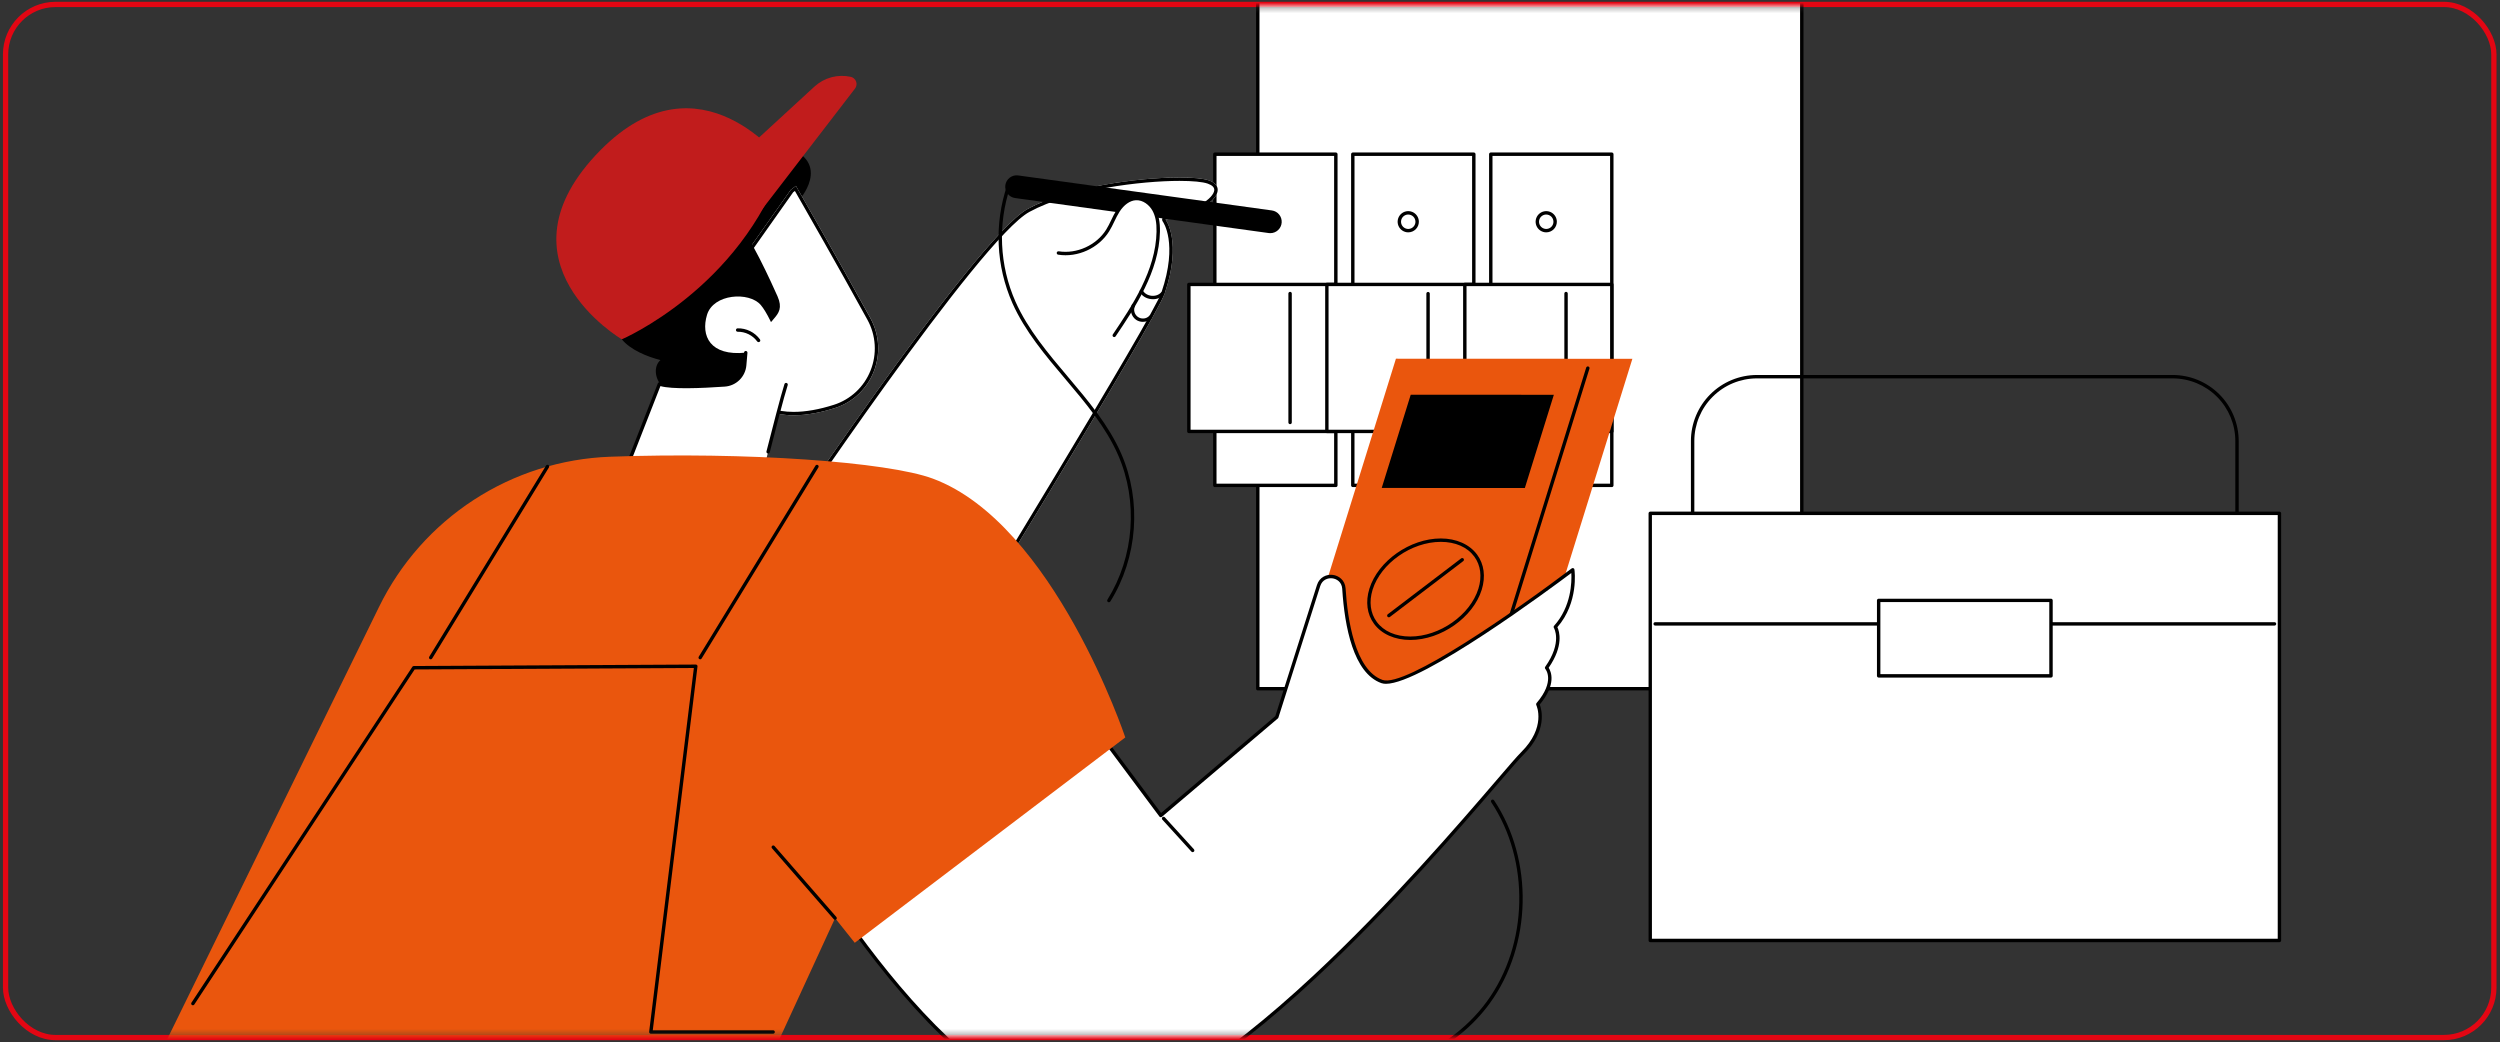
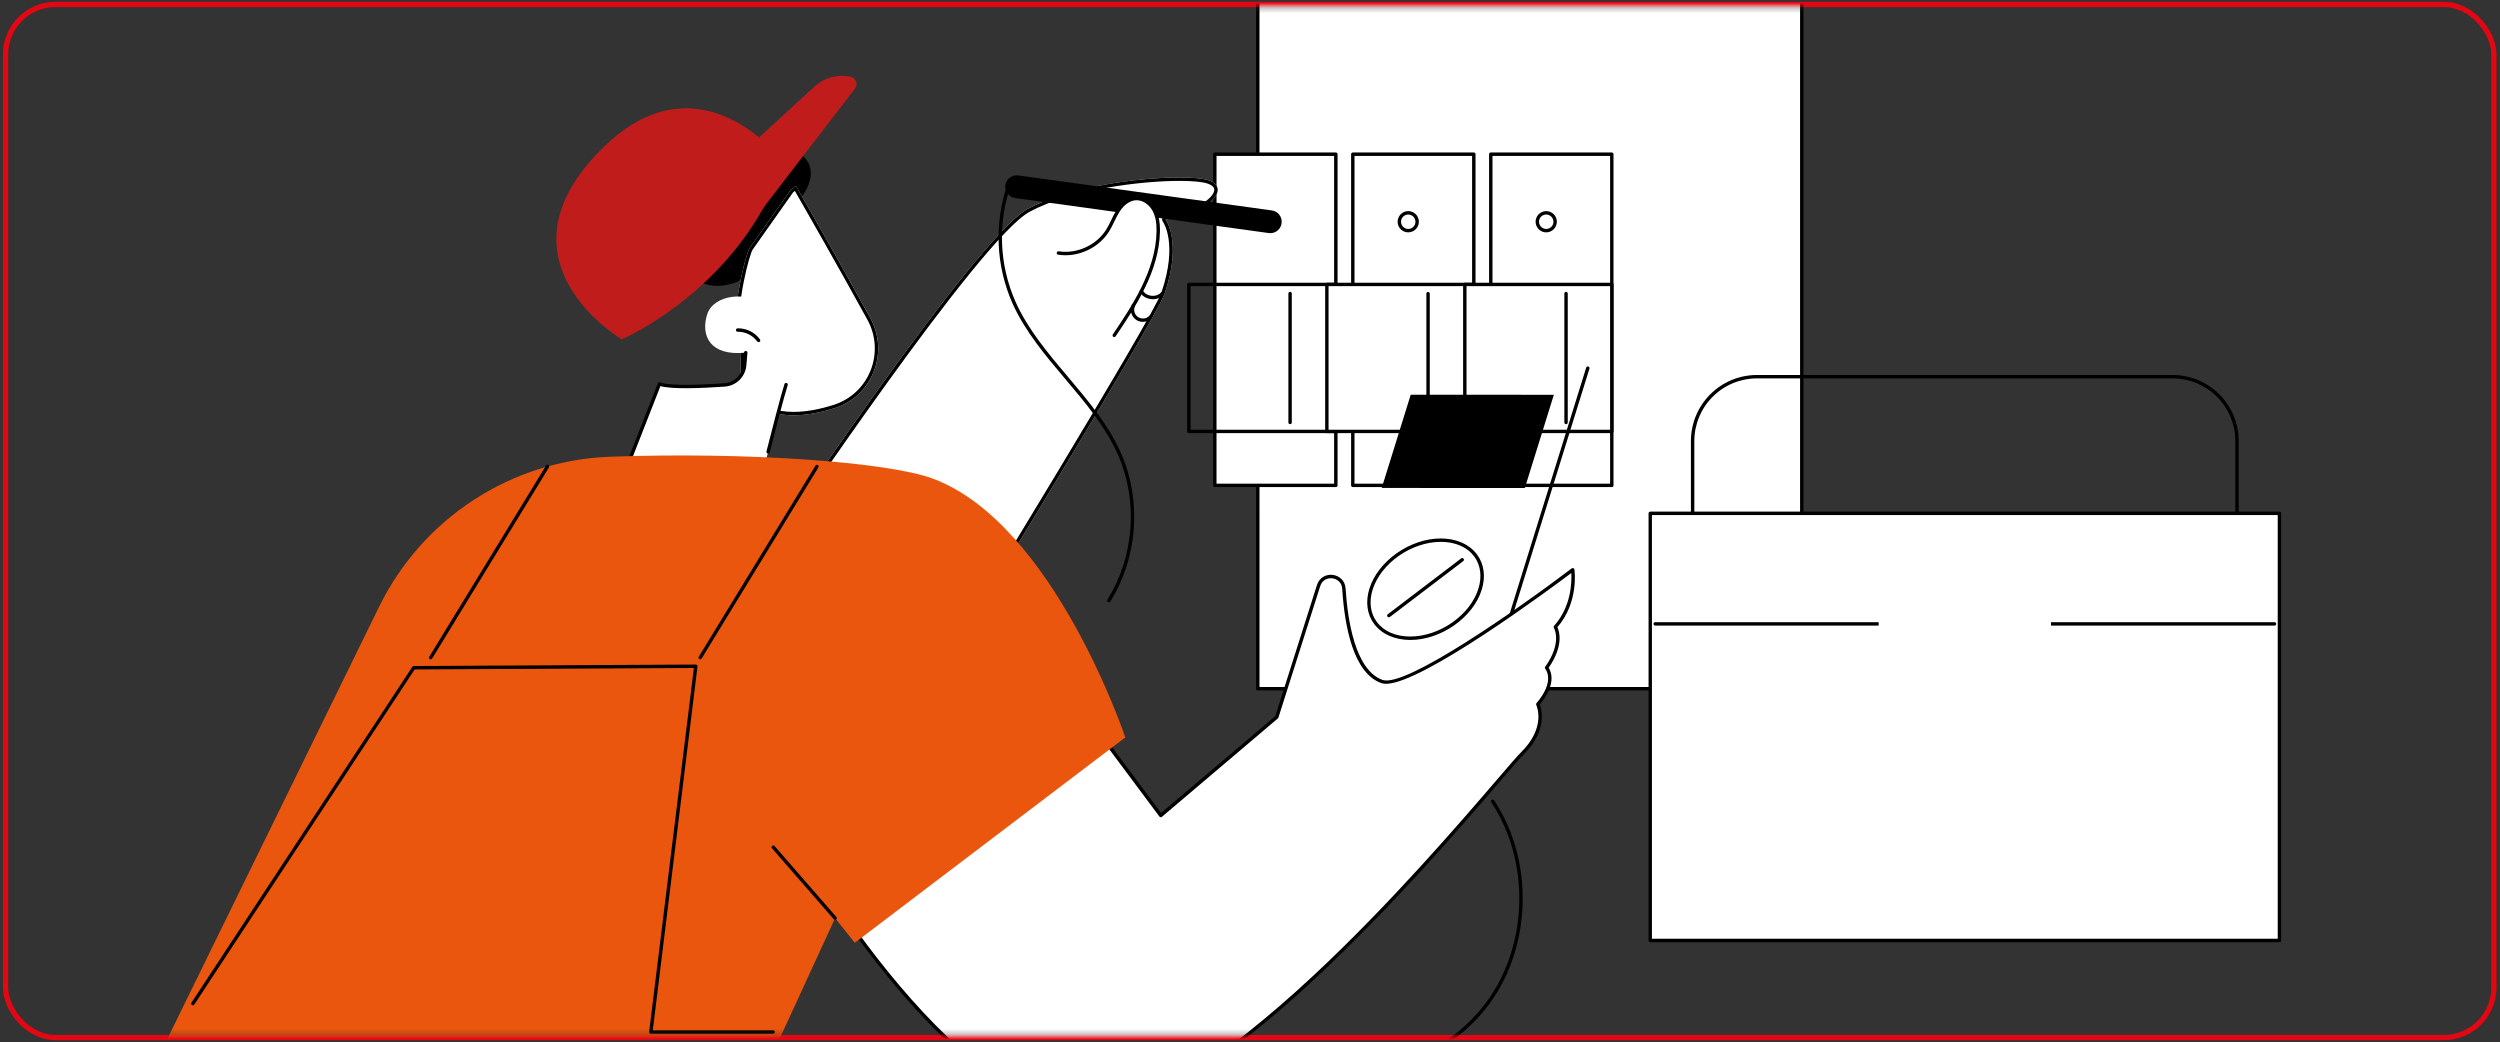
<svg xmlns="http://www.w3.org/2000/svg" width="475" height="198" viewBox="0 0 475 198" fill="none">
  <rect x="0" y="0" width="475" height="198" fill="#333333" stroke="none" />
  <rect x="1.057" y="0.842" width="472.782" height="196.293" rx="9.5" stroke="#E30613" />
  <mask id="mask0_141_116" style="mask-type:alpha" maskUnits="userSpaceOnUse" x="0" y="1" width="475" height="196">
    <rect x="1.057" y="1.824" width="472.782" height="194.357" rx="9.5" fill="#D9D9D9" stroke="black" />
  </mask>
  <g mask="url(#mask0_141_116)">
    <path d="M342.338 -1.382H238.98V130.857H342.338V-1.382Z" fill="white" />
    <path d="M342.338 131.181H238.98C238.937 131.181 238.895 131.173 238.855 131.156C238.816 131.14 238.78 131.116 238.75 131.086C238.72 131.056 238.696 131.02 238.68 130.981C238.664 130.942 238.656 130.899 238.656 130.857V-1.382C238.656 -1.468 238.69 -1.55 238.751 -1.611C238.811 -1.671 238.894 -1.706 238.98 -1.706H342.338C342.424 -1.706 342.507 -1.671 342.568 -1.611C342.629 -1.55 342.663 -1.468 342.663 -1.382V130.857C342.663 130.899 342.655 130.942 342.639 130.981C342.622 131.021 342.598 131.056 342.568 131.086C342.538 131.116 342.502 131.14 342.462 131.156C342.423 131.173 342.381 131.181 342.338 131.181ZM239.304 130.533H342.014V-1.056H239.301L239.304 130.533Z" fill="black" />
    <path d="M425.035 103.38H321.597C321.554 103.38 321.512 103.372 321.472 103.355C321.433 103.339 321.397 103.315 321.367 103.285C321.337 103.255 321.313 103.219 321.297 103.18C321.281 103.141 321.273 103.098 321.273 103.056V83.786C321.276 80.462 322.599 77.274 324.949 74.923C327.3 72.572 330.488 71.25 333.813 71.246H412.812C416.137 71.25 419.325 72.572 421.676 74.923C424.027 77.274 425.349 80.462 425.353 83.786V103.05C425.353 103.093 425.346 103.135 425.331 103.175C425.315 103.214 425.292 103.25 425.262 103.281C425.233 103.312 425.197 103.336 425.158 103.353C425.119 103.37 425.077 103.379 425.035 103.38ZM321.926 102.732H424.711V83.786C424.707 80.633 423.453 77.61 421.224 75.381C418.994 73.151 415.971 71.897 412.818 71.894H333.816C330.663 71.897 327.64 73.151 325.41 75.381C323.181 77.61 321.927 80.633 321.923 83.786L321.926 102.732Z" fill="black" />
    <path d="M433.093 178.688H313.543V116.591V97.534H433.093V178.688Z" fill="white" />
    <path d="M433.093 179.012H313.551C313.508 179.012 313.466 179.004 313.427 178.988C313.387 178.972 313.351 178.948 313.321 178.918C313.291 178.888 313.267 178.852 313.251 178.813C313.235 178.773 313.227 178.731 313.227 178.688V97.534C313.227 97.491 313.235 97.449 313.251 97.409C313.267 97.37 313.291 97.334 313.321 97.304C313.351 97.274 313.387 97.25 313.427 97.234C313.466 97.218 313.508 97.21 313.551 97.21H433.093C433.136 97.21 433.178 97.218 433.217 97.234C433.257 97.25 433.292 97.274 433.322 97.304C433.353 97.334 433.376 97.37 433.393 97.409C433.409 97.449 433.417 97.491 433.417 97.534V178.688C433.417 178.731 433.409 178.773 433.393 178.813C433.376 178.852 433.353 178.888 433.322 178.918C433.292 178.948 433.257 178.972 433.217 178.988C433.178 179.004 433.136 179.012 433.093 179.012ZM313.867 178.365H432.769V97.858H313.867V178.365Z" fill="black" />
    <path d="M432.158 118.86H314.485C314.4 118.86 314.317 118.826 314.256 118.765C314.196 118.704 314.162 118.622 314.162 118.536C314.162 118.45 314.196 118.368 314.256 118.307C314.317 118.246 314.4 118.212 314.485 118.212H432.158C432.244 118.212 432.326 118.246 432.387 118.307C432.448 118.368 432.482 118.45 432.482 118.536C432.482 118.622 432.448 118.704 432.387 118.765C432.326 118.826 432.244 118.86 432.158 118.86Z" fill="black" />
    <path d="M389.69 114.079H356.945V128.413H389.69V114.079Z" fill="white" />
-     <path d="M389.69 128.738H356.947C356.861 128.738 356.778 128.704 356.717 128.643C356.656 128.583 356.622 128.5 356.621 128.414V114.08C356.622 113.993 356.656 113.911 356.717 113.85C356.778 113.79 356.861 113.756 356.947 113.756H389.69C389.776 113.756 389.858 113.79 389.919 113.85C389.98 113.911 390.015 113.993 390.015 114.08V128.414C390.015 128.5 389.98 128.583 389.919 128.643C389.858 128.704 389.776 128.738 389.69 128.738ZM357.271 128.089H389.364V114.397H357.271V128.089Z" fill="black" />
    <path d="M253.811 29.299H230.818V92.223H253.811V29.299Z" fill="white" />
    <path d="M253.811 92.547H230.818C230.775 92.547 230.733 92.539 230.694 92.523C230.654 92.507 230.619 92.483 230.589 92.453C230.558 92.423 230.535 92.387 230.518 92.348C230.502 92.308 230.494 92.266 230.494 92.223V29.299C230.494 29.256 230.502 29.214 230.518 29.174C230.535 29.135 230.558 29.099 230.588 29.069C230.619 29.039 230.654 29.015 230.694 28.998C230.733 28.982 230.775 28.973 230.818 28.973H253.811C253.897 28.974 253.979 29.008 254.04 29.069C254.101 29.13 254.135 29.213 254.135 29.299V92.223C254.135 92.266 254.126 92.308 254.11 92.347C254.094 92.387 254.07 92.422 254.04 92.452C254.01 92.483 253.974 92.506 253.935 92.523C253.895 92.539 253.853 92.547 253.811 92.547ZM231.139 91.9H253.482V29.623H231.142L231.139 91.9Z" fill="black" />
-     <path d="M253.811 54.045H225.885V81.971H253.811V54.045Z" fill="white" />
    <path d="M253.811 82.295H225.884C225.842 82.295 225.8 82.287 225.76 82.27C225.721 82.254 225.685 82.231 225.655 82.2C225.625 82.17 225.601 82.135 225.585 82.095C225.569 82.056 225.56 82.013 225.561 81.971V54.046C225.56 54.004 225.569 53.961 225.585 53.922C225.601 53.883 225.625 53.847 225.655 53.816C225.685 53.786 225.721 53.762 225.76 53.746C225.8 53.729 225.842 53.721 225.884 53.721H253.811C253.897 53.721 253.979 53.756 254.04 53.817C254.1 53.878 254.134 53.96 254.134 54.046V81.971C254.134 82.057 254.1 82.139 254.04 82.2C253.979 82.261 253.896 82.295 253.811 82.295ZM226.208 81.647H253.485V54.37H226.208V81.647Z" fill="black" />
    <path d="M245.117 80.592C245.075 80.592 245.033 80.584 244.993 80.567C244.954 80.551 244.918 80.527 244.888 80.497C244.858 80.467 244.834 80.431 244.818 80.392C244.801 80.353 244.793 80.31 244.793 80.268V55.772C244.793 55.686 244.828 55.603 244.888 55.543C244.949 55.482 245.031 55.448 245.117 55.448C245.203 55.448 245.286 55.482 245.346 55.543C245.407 55.603 245.441 55.686 245.441 55.772V80.266C245.442 80.309 245.434 80.351 245.417 80.391C245.401 80.43 245.377 80.466 245.347 80.497C245.317 80.527 245.281 80.551 245.242 80.567C245.202 80.584 245.16 80.592 245.117 80.592Z" fill="black" />
    <path d="M241.353 44.147C240.954 44.147 240.564 44.029 240.232 43.807C239.9 43.586 239.642 43.271 239.489 42.902C239.337 42.533 239.297 42.128 239.375 41.736C239.453 41.345 239.645 40.986 239.927 40.704C240.209 40.422 240.569 40.23 240.96 40.152C241.352 40.075 241.757 40.115 242.126 40.267C242.494 40.42 242.809 40.679 243.031 41.011C243.252 41.343 243.37 41.733 243.37 42.132C243.369 42.666 243.156 43.179 242.778 43.557C242.4 43.935 241.887 44.147 241.353 44.147ZM241.353 40.761C241.082 40.761 240.817 40.841 240.592 40.991C240.366 41.142 240.191 41.355 240.087 41.605C239.983 41.856 239.956 42.131 240.008 42.397C240.061 42.662 240.191 42.907 240.383 43.098C240.574 43.29 240.818 43.42 241.084 43.473C241.349 43.526 241.625 43.499 241.875 43.396C242.125 43.292 242.339 43.117 242.49 42.891C242.64 42.666 242.721 42.401 242.721 42.13C242.72 41.768 242.575 41.421 242.319 41.164C242.063 40.908 241.715 40.764 241.353 40.763V40.761Z" fill="black" />
    <path d="M280.026 29.299H257.033V92.223H280.026V29.299Z" fill="white" />
    <path d="M280.026 92.547H257.033C256.947 92.547 256.865 92.513 256.804 92.452C256.743 92.392 256.709 92.309 256.709 92.223V29.299C256.709 29.213 256.743 29.13 256.804 29.069C256.865 29.008 256.947 28.974 257.033 28.973H280.026C280.069 28.973 280.111 28.982 280.15 28.998C280.19 29.015 280.225 29.039 280.255 29.069C280.286 29.099 280.309 29.135 280.326 29.174C280.342 29.214 280.35 29.256 280.35 29.299V92.223C280.35 92.266 280.342 92.308 280.325 92.348C280.309 92.387 280.285 92.423 280.255 92.453C280.225 92.483 280.189 92.507 280.15 92.523C280.111 92.539 280.068 92.547 280.026 92.547ZM257.354 91.9H279.698V29.623H257.358L257.354 91.9Z" fill="black" />
    <path d="M280.026 54.045H252.1V81.971H280.026V54.045Z" fill="white" />
    <path d="M280.026 82.295H252.109C252.066 82.295 252.024 82.287 251.984 82.271C251.945 82.254 251.909 82.231 251.879 82.201C251.849 82.17 251.825 82.135 251.808 82.095C251.792 82.056 251.783 82.014 251.783 81.971V54.046C251.783 53.96 251.818 53.877 251.879 53.816C251.94 53.755 252.023 53.721 252.109 53.721H280.033C280.076 53.721 280.118 53.729 280.158 53.746C280.197 53.762 280.233 53.786 280.263 53.816C280.293 53.847 280.317 53.883 280.333 53.922C280.349 53.961 280.357 54.004 280.357 54.046V81.971C280.357 82.014 280.349 82.057 280.332 82.097C280.316 82.137 280.291 82.173 280.26 82.203C280.229 82.233 280.193 82.257 280.152 82.273C280.112 82.288 280.069 82.296 280.026 82.295ZM252.425 81.647H279.702V54.37H252.425V81.647Z" fill="black" />
    <path d="M271.332 80.592C271.247 80.592 271.164 80.558 271.103 80.497C271.043 80.436 271.009 80.354 271.009 80.268V55.772C271.014 55.69 271.051 55.612 271.111 55.556C271.171 55.5 271.251 55.468 271.333 55.468C271.416 55.468 271.495 55.5 271.555 55.556C271.616 55.612 271.652 55.69 271.658 55.772V80.266C271.658 80.309 271.65 80.351 271.633 80.391C271.617 80.431 271.593 80.466 271.563 80.497C271.533 80.527 271.497 80.551 271.457 80.567C271.418 80.584 271.375 80.592 271.332 80.592Z" fill="black" />
    <path d="M267.567 44.147C267.168 44.147 266.778 44.029 266.446 43.807C266.114 43.586 265.856 43.271 265.703 42.902C265.551 42.533 265.511 42.128 265.589 41.736C265.667 41.345 265.859 40.986 266.141 40.704C266.423 40.422 266.783 40.23 267.174 40.152C267.565 40.075 267.971 40.115 268.34 40.267C268.708 40.42 269.023 40.679 269.244 41.011C269.466 41.343 269.584 41.733 269.584 42.132C269.583 42.666 269.37 43.179 268.992 43.557C268.614 43.935 268.101 44.147 267.567 44.147ZM267.567 40.761C267.296 40.761 267.031 40.841 266.806 40.991C266.58 41.142 266.405 41.355 266.301 41.605C266.197 41.856 266.17 42.131 266.222 42.397C266.275 42.662 266.405 42.907 266.597 43.098C266.788 43.29 267.032 43.42 267.298 43.473C267.563 43.526 267.839 43.499 268.089 43.396C268.339 43.292 268.553 43.117 268.704 42.891C268.854 42.666 268.934 42.401 268.934 42.13C268.934 41.768 268.789 41.421 268.533 41.164C268.277 40.908 267.929 40.764 267.567 40.763V40.761Z" fill="black" />
    <path d="M306.242 29.299H283.249V92.223H306.242V29.299Z" fill="white" />
    <path d="M306.241 92.547H283.25C283.207 92.547 283.165 92.539 283.126 92.523C283.086 92.507 283.05 92.483 283.02 92.453C282.99 92.423 282.966 92.387 282.949 92.348C282.933 92.308 282.925 92.266 282.925 92.223V29.299C282.925 29.212 282.959 29.13 283.02 29.069C283.081 29.008 283.164 28.973 283.25 28.973H306.241C306.327 28.973 306.41 29.008 306.471 29.069C306.532 29.13 306.567 29.212 306.567 29.299V92.223C306.567 92.266 306.558 92.308 306.542 92.348C306.525 92.387 306.501 92.423 306.471 92.453C306.441 92.483 306.405 92.507 306.366 92.523C306.326 92.539 306.284 92.547 306.241 92.547ZM283.569 91.9H305.917V29.623H283.574L283.569 91.9Z" fill="black" />
    <path d="M306.243 54.045H278.317V81.971H306.243V54.045Z" fill="white" />
    <path d="M306.241 82.295H278.314C278.271 82.295 278.229 82.287 278.189 82.27C278.15 82.254 278.114 82.231 278.084 82.2C278.054 82.17 278.03 82.135 278.014 82.095C277.998 82.056 277.99 82.013 277.99 81.971V54.046C277.99 54.004 277.998 53.961 278.014 53.922C278.03 53.883 278.054 53.847 278.084 53.816C278.114 53.786 278.15 53.762 278.189 53.746C278.229 53.729 278.271 53.721 278.314 53.721H306.241C306.327 53.721 306.41 53.755 306.471 53.816C306.532 53.877 306.567 53.96 306.567 54.046V81.971C306.567 82.014 306.558 82.056 306.542 82.095C306.525 82.135 306.501 82.17 306.471 82.201C306.441 82.231 306.405 82.254 306.366 82.271C306.326 82.287 306.284 82.295 306.241 82.295ZM278.64 81.647H305.917V54.37H278.64V81.647Z" fill="black" />
    <path d="M297.549 80.592C297.507 80.592 297.465 80.584 297.425 80.567C297.386 80.551 297.35 80.527 297.32 80.497C297.29 80.467 297.266 80.431 297.25 80.392C297.234 80.353 297.225 80.31 297.226 80.268V55.772C297.226 55.686 297.26 55.603 297.32 55.543C297.381 55.482 297.464 55.448 297.549 55.448C297.635 55.448 297.718 55.482 297.778 55.543C297.839 55.603 297.873 55.686 297.873 55.772V80.266C297.874 80.309 297.866 80.351 297.85 80.391C297.833 80.43 297.81 80.466 297.779 80.497C297.749 80.527 297.713 80.551 297.674 80.567C297.635 80.584 297.592 80.592 297.549 80.592Z" fill="black" />
    <path d="M293.784 44.147C293.385 44.147 292.995 44.029 292.663 43.807C292.331 43.586 292.073 43.271 291.92 42.902C291.768 42.533 291.728 42.128 291.806 41.736C291.884 41.345 292.076 40.986 292.358 40.704C292.64 40.422 293 40.23 293.391 40.152C293.783 40.075 294.188 40.115 294.557 40.267C294.925 40.42 295.24 40.679 295.461 41.011C295.683 41.343 295.801 41.733 295.801 42.132C295.8 42.666 295.587 43.179 295.209 43.557C294.831 43.935 294.318 44.147 293.784 44.147ZM293.784 40.761C293.513 40.761 293.248 40.842 293.023 40.992C292.798 41.142 292.622 41.356 292.519 41.606C292.415 41.857 292.388 42.132 292.441 42.398C292.494 42.663 292.624 42.907 292.816 43.099C293.007 43.29 293.251 43.42 293.517 43.473C293.782 43.526 294.058 43.499 294.308 43.395C294.558 43.292 294.772 43.116 294.922 42.891C295.073 42.666 295.153 42.401 295.153 42.13C295.152 41.768 295.008 41.42 294.751 41.164C294.494 40.907 294.147 40.763 293.784 40.763V40.761Z" fill="black" />
    <path d="M144.463 106.355C144.463 106.355 185.124 45.218 195.282 39.687C205.44 34.156 225.499 32.801 229.68 34.275C233.861 35.748 229.913 40.41 221.449 41.712C221.449 41.712 224.669 45.855 221.285 55.772C219.491 61.032 179.057 126.869 179.057 126.869L144.463 106.355Z" fill="white" />
    <path d="M224.091 34.369C226.61 34.369 228.52 34.553 229.466 34.887C230.341 35.195 230.759 35.623 230.709 36.159C230.571 37.632 227.242 40.164 221.352 41.072C221.241 41.089 221.136 41.135 221.048 41.205C220.961 41.275 220.893 41.367 220.851 41.471C220.809 41.575 220.795 41.689 220.81 41.8C220.824 41.911 220.868 42.017 220.935 42.107C220.966 42.147 223.879 46.169 220.673 55.563C219.008 60.443 182.73 119.642 178.839 125.984L145.382 106.146C149.531 99.944 186.212 45.366 195.593 40.256C203.526 35.937 216.979 34.369 224.091 34.369ZM224.091 33.721C216.223 33.721 202.936 35.517 195.284 39.687C185.125 45.218 144.463 106.355 144.463 106.355L179.06 126.869C179.06 126.869 219.494 61.032 221.288 55.772C224.674 45.855 221.452 41.712 221.452 41.712C229.915 40.41 233.864 35.75 229.683 34.275C228.652 33.913 226.662 33.721 224.091 33.721Z" fill="black" />
    <path d="M241.35 44.3C241.251 44.3 241.153 44.294 241.055 44.28L192.869 37.63C192.299 37.552 191.783 37.251 191.436 36.792C191.088 36.334 190.936 35.757 191.014 35.187C191.093 34.617 191.394 34.101 191.852 33.754C192.31 33.406 192.888 33.254 193.458 33.333L241.644 39.982C242.19 40.055 242.688 40.333 243.036 40.76C243.385 41.187 243.558 41.73 243.52 42.279C243.483 42.829 243.237 43.344 242.834 43.719C242.431 44.094 241.9 44.302 241.35 44.3Z" fill="black" />
    <path d="M219.246 39.85C218.551 38.599 217.209 37.627 215.781 37.714C214.353 37.801 213.195 38.861 212.434 40.05C211.673 41.24 211.201 42.596 210.451 43.793C208.526 46.87 204.685 48.624 201.097 48.062L211.697 63.722C215.738 57.712 219.926 51.254 220.06 44.013C220.093 42.578 219.943 41.106 219.246 39.85Z" fill="white" />
    <path d="M211.703 64.047C211.638 64.047 211.576 64.028 211.523 63.991C211.454 63.943 211.405 63.871 211.389 63.788C211.372 63.706 211.389 63.62 211.435 63.549C215.075 58.135 219.605 51.396 219.742 44.016C219.775 42.3 219.527 41.028 218.964 40.015C218.385 38.972 217.178 37.961 215.8 38.045C214.681 38.113 213.555 38.911 212.708 40.233C212.339 40.838 212.006 41.465 211.711 42.11C211.418 42.748 211.09 43.37 210.728 43.972C208.738 47.154 204.76 48.977 201.048 48.389C201.006 48.382 200.966 48.367 200.93 48.345C200.893 48.323 200.862 48.294 200.837 48.259C200.812 48.225 200.794 48.185 200.784 48.144C200.774 48.103 200.772 48.06 200.779 48.018C200.785 47.976 200.8 47.935 200.822 47.899C200.844 47.862 200.873 47.831 200.907 47.806C200.942 47.781 200.981 47.763 201.022 47.753C201.064 47.743 201.106 47.741 201.148 47.748C204.608 48.287 208.321 46.593 210.179 43.626C210.527 43.044 210.844 42.444 211.127 41.827C211.431 41.158 211.775 40.508 212.158 39.881C213.117 38.384 214.429 37.477 215.757 37.396C217.201 37.307 218.712 38.233 219.527 39.698C220.149 40.816 220.422 42.191 220.389 44.026C220.241 51.598 215.657 58.425 211.969 63.901C211.94 63.946 211.901 63.982 211.854 64.008C211.808 64.033 211.756 64.046 211.703 64.047Z" fill="black" />
    <path d="M219.05 56.849C218.946 56.849 218.838 56.849 218.731 56.833C217.79 56.737 216.983 56.244 216.571 55.508C216.529 55.433 216.519 55.344 216.543 55.262C216.566 55.179 216.622 55.109 216.697 55.067C216.772 55.026 216.861 55.015 216.944 55.039C217.026 55.063 217.096 55.118 217.138 55.193C217.447 55.747 218.067 56.122 218.796 56.196C219.524 56.269 220.207 56.026 220.621 55.545C220.677 55.48 220.757 55.44 220.843 55.433C220.928 55.427 221.013 55.454 221.078 55.511C221.143 55.566 221.184 55.646 221.19 55.732C221.197 55.818 221.169 55.902 221.113 55.968C220.853 56.254 220.534 56.481 220.178 56.633C219.822 56.785 219.437 56.859 219.05 56.849Z" fill="black" />
    <path d="M217.152 61.151C216.685 61.155 216.229 61.017 215.843 60.755C215.403 60.437 215.086 59.979 214.942 59.456C214.799 58.934 214.838 58.377 215.054 57.88C215.094 57.809 215.159 57.756 215.237 57.731C215.314 57.707 215.398 57.712 215.472 57.746C215.546 57.78 215.604 57.84 215.636 57.915C215.668 57.99 215.67 58.074 215.643 58.151C215.478 58.508 215.445 58.911 215.549 59.29C215.653 59.669 215.887 60 216.21 60.224C216.533 60.447 216.924 60.55 217.316 60.514C217.707 60.478 218.073 60.306 218.35 60.026C218.38 59.996 218.416 59.972 218.455 59.956C218.494 59.94 218.536 59.931 218.579 59.931C218.622 59.931 218.664 59.939 218.703 59.956C218.743 59.972 218.778 59.996 218.808 60.026C218.839 60.056 218.863 60.091 218.879 60.131C218.895 60.17 218.904 60.212 218.904 60.255C218.904 60.297 218.896 60.34 218.879 60.379C218.863 60.418 218.839 60.454 218.809 60.484C218.367 60.917 217.771 61.157 217.152 61.151Z" fill="black" />
    <path d="M130.728 51.526C130.728 51.526 135.144 25.026 146.731 27.235C159.085 29.59 152.082 37.699 152.082 37.699C152.082 37.699 157.294 41.35 148.814 45.207C147.003 46.032 141.863 52.863 140.05 53.558C133.4 56.071 130.728 51.526 130.728 51.526Z" fill="black" />
    <path d="M165.38 60.445C159.187 49.169 151.222 35.316 151.222 35.316L150.228 36.083L142.49 47.043C141.584 48.326 139.368 58.416 140.135 59.785C142.303 63.629 138.885 72.317 142.389 75.816C146.436 79.859 152.855 79.379 158.637 77.528C165.756 75.249 168.977 66.992 165.38 60.445Z" fill="white" />
    <path d="M151.031 36.283C152.672 39.146 159.447 50.989 164.812 60.757C165.618 62.221 166.089 63.845 166.191 65.513C166.292 67.181 166.023 68.85 165.401 70.401C164.795 71.933 163.856 73.312 162.653 74.438C161.449 75.563 160.011 76.408 158.442 76.91C155.645 77.805 153.073 78.258 150.786 78.258C147.446 78.258 144.775 77.282 142.848 75.358C141.108 73.619 141.288 70.226 141.461 66.946C141.609 64.063 141.756 61.341 140.702 59.469C140.537 59.127 140.568 57.241 141.33 53.446C141.963 50.3 142.698 47.868 143.016 47.41L150.699 36.53L151.031 36.283ZM151.222 35.316L150.228 36.083L142.49 47.043C141.584 48.326 139.368 58.416 140.135 59.785C142.303 63.629 138.885 72.317 142.389 75.816C144.63 78.055 147.599 78.907 150.78 78.907C153.346 78.907 156.052 78.355 158.633 77.529C165.747 75.251 168.968 66.993 165.371 60.452C159.187 49.169 151.222 35.316 151.222 35.316Z" fill="black" />
-     <path d="M125.486 68.411C124.083 69.647 124.465 72.103 125.832 73.379C127.2 74.656 129.186 74.999 131.054 75.08C133.942 75.179 136.826 74.805 139.593 73.973C141.298 73.469 143.044 72.743 144.122 71.323C145.447 69.581 145.477 67.201 145.283 65.013C144.865 60.322 149.63 60.64 147.74 56.327C146.914 54.444 141.881 43.291 139.976 42.515C137.768 41.617 133.236 46.871 131.172 48.066C126.614 50.72 122.686 54.33 119.658 58.648C118.458 60.358 116.544 62.476 118.145 64.464C119.78 66.492 123.047 67.801 125.486 68.411Z" fill="black" />
    <path d="M121.452 91.442C125.178 93.183 132.668 94.951 143.729 89.547C144.187 89.321 144.591 88.998 144.912 88.6C145.233 88.202 145.464 87.739 145.588 87.243C146.471 83.779 148.565 75.542 149.356 73.073C150.365 69.92 146.744 60.489 144.53 57.93C142.315 55.371 135.549 55.809 134.336 59.809C133.123 63.809 134.9 67.706 141.697 67L141.488 69.372C141.404 70.351 140.973 71.268 140.273 71.958C139.572 72.647 138.648 73.064 137.668 73.132C133.584 73.416 127.17 73.721 125.294 72.947L119.728 87.155C119.416 87.954 119.421 88.843 119.742 89.639C120.062 90.435 120.673 91.08 121.452 91.442Z" fill="white" />
    <path d="M119.728 87.48C119.687 87.48 119.647 87.472 119.61 87.458C119.57 87.442 119.534 87.419 119.503 87.39C119.473 87.361 119.448 87.325 119.431 87.286C119.414 87.247 119.405 87.205 119.404 87.163C119.403 87.12 119.41 87.078 119.426 87.038L124.992 72.83C125.008 72.79 125.031 72.754 125.061 72.723C125.091 72.692 125.126 72.668 125.166 72.651C125.205 72.634 125.248 72.625 125.291 72.625C125.334 72.625 125.377 72.634 125.416 72.651C126.784 73.209 131.127 73.264 137.646 72.811C138.55 72.752 139.403 72.369 140.049 71.733C140.696 71.097 141.092 70.251 141.166 69.347L141.37 66.98C141.373 66.937 141.384 66.895 141.404 66.857C141.423 66.819 141.45 66.785 141.483 66.758C141.515 66.73 141.553 66.71 141.594 66.697C141.635 66.685 141.678 66.681 141.721 66.685C141.763 66.689 141.804 66.701 141.842 66.72C141.88 66.74 141.913 66.767 141.941 66.799C141.968 66.832 141.989 66.869 142.002 66.91C142.014 66.951 142.019 66.993 142.015 67.036L141.812 69.403C141.725 70.461 141.261 71.452 140.504 72.196C139.748 72.94 138.749 73.388 137.69 73.457C133.245 73.768 127.635 73.989 125.482 73.357L120.035 87.275C120.011 87.337 119.968 87.389 119.913 87.426C119.858 87.463 119.794 87.481 119.728 87.48Z" fill="black" />
    <path d="M145.943 86.168C145.916 86.168 145.889 86.165 145.863 86.158C145.822 86.147 145.783 86.129 145.749 86.104C145.715 86.078 145.686 86.046 145.665 86.01C145.643 85.973 145.628 85.933 145.622 85.891C145.616 85.849 145.619 85.806 145.629 85.765C146.602 81.937 148.343 75.165 149.046 72.974C149.072 72.892 149.13 72.824 149.207 72.785C149.283 72.745 149.372 72.738 149.454 72.764C149.536 72.79 149.604 72.848 149.644 72.924C149.683 73.001 149.691 73.09 149.665 73.172C148.965 75.352 147.23 82.097 146.256 85.924C146.239 85.993 146.198 86.055 146.142 86.1C146.085 86.144 146.015 86.168 145.943 86.168Z" fill="black" />
    <path d="M144.13 65.005C144.079 65.006 144.028 64.994 143.982 64.971C143.936 64.947 143.896 64.913 143.865 64.871C143.437 64.291 142.876 63.822 142.229 63.502C141.583 63.182 140.869 63.022 140.148 63.033H140.139C140.057 63.029 139.979 62.993 139.922 62.934C139.864 62.875 139.831 62.796 139.83 62.713C139.829 62.63 139.859 62.55 139.914 62.489C139.97 62.428 140.047 62.39 140.129 62.383C140.958 62.362 141.781 62.543 142.524 62.911C143.268 63.278 143.911 63.821 144.398 64.493C144.434 64.541 144.455 64.598 144.459 64.658C144.464 64.717 144.452 64.777 144.425 64.83C144.398 64.883 144.356 64.927 144.305 64.959C144.255 64.99 144.196 65.006 144.136 65.005H144.13Z" fill="black" />
    <path d="M118.148 64.47C118.148 64.47 140.691 54.824 148.906 30.865C148.906 30.865 133.045 9.383 114.129 28.492C93.063 49.774 118.148 64.47 118.148 64.47Z" fill="#C11C1C" />
    <path d="M128.535 40.546L141.744 43.751L162.452 16.829C162.596 16.642 162.691 16.421 162.727 16.187C162.763 15.953 162.74 15.714 162.659 15.491C162.578 15.269 162.442 15.07 162.264 14.914C162.086 14.758 161.872 14.65 161.641 14.599C160.425 14.331 159.163 14.36 157.961 14.683C156.76 15.007 155.654 15.616 154.738 16.458L128.535 40.546Z" fill="#C11C1C" />
-     <path d="M288.353 138.259L243.427 138.243L265.228 68.153L310.153 68.171L288.353 138.259Z" fill="#EA560D" />
    <path d="M281.348 135.656C281.315 135.656 281.282 135.651 281.251 135.641C281.21 135.629 281.172 135.608 281.139 135.581C281.107 135.554 281.079 135.52 281.06 135.483C281.04 135.445 281.028 135.403 281.024 135.361C281.02 135.319 281.025 135.276 281.037 135.235L301.377 69.844C301.39 69.804 301.41 69.766 301.438 69.733C301.465 69.701 301.498 69.673 301.536 69.654C301.574 69.634 301.615 69.622 301.658 69.618C301.7 69.614 301.743 69.618 301.783 69.631C301.824 69.644 301.862 69.664 301.895 69.692C301.927 69.719 301.955 69.752 301.974 69.79C301.994 69.828 302.006 69.869 302.01 69.911C302.014 69.954 302.01 69.997 301.997 70.037L281.657 135.428C281.637 135.494 281.596 135.552 281.54 135.593C281.484 135.634 281.417 135.656 281.348 135.656Z" fill="black" />
    <path d="M267.963 121.594C265.018 121.594 262.501 120.475 261.068 118.527C259.729 116.708 259.415 114.336 260.185 111.849C261.821 106.586 267.907 102.307 273.751 102.307C276.696 102.307 279.212 103.424 280.646 105.372C281.985 107.193 282.297 109.564 281.529 112.05C279.892 117.313 273.806 121.594 267.963 121.594ZM273.75 102.954C268.169 102.954 262.361 107.031 260.794 112.042C260.085 114.326 260.362 116.493 261.576 118.143C262.901 119.949 265.168 120.94 267.949 120.94C273.53 120.94 279.337 116.864 280.896 111.851C281.607 109.567 281.329 107.4 280.114 105.75C278.789 103.945 276.522 102.953 273.742 102.953L273.75 102.954Z" fill="black" />
    <path d="M263.886 117.289C263.817 117.29 263.749 117.269 263.692 117.23C263.635 117.19 263.593 117.133 263.571 117.067C263.549 117.001 263.549 116.93 263.57 116.864C263.591 116.798 263.633 116.741 263.689 116.7L277.628 106.091C277.661 106.066 277.7 106.047 277.741 106.036C277.782 106.025 277.825 106.022 277.867 106.028C277.909 106.033 277.95 106.047 277.987 106.069C278.024 106.09 278.056 106.119 278.082 106.152C278.108 106.186 278.126 106.225 278.137 106.266C278.148 106.307 278.151 106.35 278.145 106.392C278.14 106.434 278.126 106.475 278.104 106.512C278.083 106.549 278.054 106.581 278.021 106.607L264.082 117.218C264.026 117.262 263.957 117.287 263.886 117.289Z" fill="black" />
    <path d="M289.722 92.721L262.527 92.711L268.036 74.999L295.232 75.008L289.722 92.721Z" fill="black" />
    <path d="M295.511 119.11C299.702 114.464 298.822 108.248 298.822 108.248C298.822 108.248 268.156 131.475 262.569 129.483C256.982 127.491 255.688 117.233 255.355 111.949C255.355 111.896 255.355 111.845 255.343 111.793C255.133 109.096 251.357 108.666 250.538 111.244L242.588 136.244L220.553 154.94L207.178 136.989L146.919 152.645C146.919 152.645 179.269 212.649 207.403 211.343C235.537 210.037 284.203 148.12 289.236 143.148C294.27 138.177 292.181 133.794 292.181 133.794C296.008 129.326 293.853 126.875 293.853 126.875C297.339 121.946 295.511 119.11 295.511 119.11Z" fill="white" />
    <path d="M206.502 211.688C200.242 211.688 193.312 208.761 185.891 202.978C179.687 198.148 173.117 191.318 166.362 182.682C154.879 167.994 146.722 152.944 146.635 152.797C146.612 152.754 146.598 152.706 146.596 152.657C146.594 152.608 146.604 152.559 146.623 152.514C146.643 152.469 146.672 152.429 146.709 152.397C146.747 152.366 146.791 152.343 146.838 152.33L207.098 136.673C207.16 136.657 207.226 136.66 207.287 136.682C207.348 136.703 207.401 136.742 207.439 136.794L220.604 154.465L242.307 136.062L250.223 111.151C250.703 109.639 252.063 109.09 253.203 109.224C254.342 109.358 255.538 110.194 255.661 111.774L255.673 111.935C256.034 117.573 257.423 127.313 262.678 129.184C266.971 130.714 288.07 115.993 298.626 107.996C298.671 107.962 298.724 107.94 298.78 107.933C298.836 107.926 298.893 107.933 298.945 107.955C298.998 107.977 299.043 108.011 299.078 108.056C299.112 108.101 299.135 108.154 299.142 108.21C299.179 108.466 299.976 114.481 295.904 119.163C296.269 119.934 297.155 122.654 294.25 126.873C294.702 127.578 295.777 130.003 292.556 133.857C292.914 134.795 294.06 138.843 289.464 143.384C288.75 144.09 287.093 146.019 284.8 148.683C277.734 156.913 264.567 172.239 250.015 185.799C232.121 202.483 217.789 211.187 207.417 211.668C207.114 211.682 206.808 211.688 206.502 211.688ZM147.403 152.854C148.716 155.235 156.407 168.911 166.872 182.298C177.195 195.498 192.363 211.046 206.508 211.047C206.802 211.047 207.096 211.04 207.391 211.027C217.605 210.552 231.798 201.908 249.577 185.331C264.101 171.787 277.254 156.486 284.31 148.267C286.699 145.486 288.278 143.649 289.011 142.924C293.806 138.187 291.97 134.11 291.889 133.944C291.862 133.887 291.853 133.824 291.861 133.762C291.869 133.7 291.895 133.641 291.936 133.593C295.512 129.42 293.688 127.186 293.608 127.094C293.562 127.039 293.534 126.97 293.531 126.898C293.527 126.825 293.548 126.754 293.589 126.695C296.89 122.035 295.257 119.322 295.24 119.296C295.202 119.235 295.185 119.165 295.192 119.094C295.198 119.024 295.226 118.957 295.274 118.904C298.586 115.232 298.642 110.487 298.551 108.872C294.708 111.759 270.24 129.925 263.334 129.925C263.039 129.931 262.744 129.887 262.463 129.795C257.139 127.899 255.482 119.058 255.028 111.982L255.018 111.834C254.916 110.542 253.937 109.974 253.13 109.881C252.324 109.788 251.237 110.119 250.844 111.353L242.894 136.354C242.875 136.411 242.84 136.462 242.794 136.501L220.758 155.198C220.725 155.227 220.686 155.248 220.643 155.261C220.601 155.274 220.556 155.278 220.513 155.273C220.469 155.268 220.426 155.254 220.388 155.232C220.349 155.21 220.316 155.18 220.289 155.145L207.039 137.368L147.403 152.854Z" fill="black" />
-     <path d="M226.612 161.914C226.567 161.914 226.522 161.905 226.48 161.887C226.439 161.868 226.402 161.842 226.372 161.808L220.844 155.732C220.785 155.669 220.754 155.585 220.758 155.499C220.761 155.412 220.799 155.331 220.862 155.272C220.926 155.214 221.01 155.183 221.096 155.186C221.182 155.19 221.264 155.227 221.322 155.291L226.852 161.367C226.894 161.413 226.922 161.471 226.932 161.533C226.942 161.595 226.934 161.658 226.908 161.716C226.883 161.773 226.841 161.822 226.789 161.856C226.736 161.89 226.675 161.908 226.612 161.908V161.914Z" fill="black" />
    <path d="M140.699 213.5L158.668 174.447L162.405 179.133L213.805 140.111C213.805 140.111 200.223 99.495 177.265 90.948C168.616 87.729 141.629 85.835 115.898 86.779C106.691 87.12 97.749 89.952 90.023 94.973C82.298 99.993 76.078 107.015 72.027 115.29L29.464 202.149V213.5H140.699Z" fill="#EA560D" />
    <path d="M158.669 174.771C158.623 174.771 158.577 174.761 158.535 174.742C158.492 174.723 158.455 174.695 158.424 174.66L146.675 161.172C146.647 161.14 146.626 161.103 146.612 161.062C146.599 161.022 146.593 160.979 146.596 160.937C146.599 160.894 146.61 160.853 146.629 160.815C146.648 160.777 146.674 160.743 146.706 160.715C146.739 160.687 146.776 160.666 146.816 160.652C146.857 160.639 146.899 160.633 146.942 160.636C146.984 160.639 147.026 160.65 147.064 160.669C147.102 160.688 147.136 160.714 147.164 160.747L158.913 174.233C158.954 174.28 158.981 174.338 158.99 174.4C158.999 174.461 158.99 174.524 158.964 174.581C158.939 174.638 158.897 174.686 158.845 174.719C158.792 174.753 158.731 174.771 158.669 174.771Z" fill="black" />
    <path d="M146.919 196.408H123.658C123.612 196.407 123.567 196.398 123.525 196.379C123.483 196.36 123.446 196.332 123.416 196.298C123.385 196.264 123.363 196.223 123.349 196.179C123.336 196.136 123.332 196.089 123.337 196.044L131.835 126.915L78.784 127.194L36.919 190.859C36.896 190.894 36.866 190.925 36.831 190.949C36.795 190.973 36.756 190.99 36.714 190.998C36.672 191.007 36.629 191.007 36.587 190.999C36.546 190.991 36.506 190.975 36.47 190.952C36.435 190.928 36.404 190.898 36.38 190.863C36.356 190.828 36.34 190.788 36.331 190.746C36.322 190.705 36.322 190.662 36.33 190.62C36.338 190.578 36.354 190.538 36.377 190.503L78.345 126.692C78.375 126.647 78.415 126.61 78.462 126.584C78.509 126.559 78.561 126.545 78.615 126.545L132.203 126.263C132.249 126.263 132.294 126.273 132.336 126.292C132.378 126.311 132.415 126.338 132.446 126.372C132.476 126.407 132.499 126.447 132.513 126.491C132.527 126.535 132.531 126.581 132.525 126.627L124.028 195.758H146.914C146.997 195.764 147.074 195.8 147.13 195.861C147.187 195.921 147.218 196 147.218 196.083C147.218 196.165 147.187 196.245 147.13 196.305C147.074 196.365 146.997 196.402 146.914 196.408H146.919Z" fill="black" />
    <path d="M81.83 125.276C81.773 125.275 81.716 125.259 81.667 125.23C81.618 125.201 81.577 125.159 81.549 125.109C81.521 125.059 81.507 125.002 81.508 124.945C81.509 124.888 81.525 124.832 81.555 124.783L103.745 88.466C103.79 88.393 103.862 88.34 103.946 88.32C104.03 88.299 104.118 88.313 104.192 88.358C104.266 88.403 104.318 88.475 104.339 88.559C104.359 88.643 104.345 88.731 104.3 88.805L82.107 125.12C82.078 125.167 82.037 125.207 81.989 125.234C81.94 125.261 81.886 125.276 81.83 125.276Z" fill="black" />
    <path d="M133.035 125.276C132.977 125.275 132.921 125.26 132.871 125.231C132.822 125.201 132.781 125.16 132.753 125.11C132.725 125.059 132.71 125.003 132.711 124.945C132.712 124.888 132.728 124.832 132.758 124.783L154.944 88.466C154.989 88.393 155.061 88.341 155.145 88.32C155.228 88.3 155.316 88.314 155.39 88.359C155.463 88.404 155.516 88.476 155.536 88.56C155.556 88.643 155.542 88.732 155.497 88.805L133.307 125.12C133.278 125.167 133.238 125.205 133.191 125.233C133.143 125.26 133.089 125.275 133.035 125.276Z" fill="black" />
    <path d="M210.683 114.435C210.622 114.434 210.563 114.417 210.512 114.386C210.44 114.34 210.39 114.269 210.371 114.186C210.351 114.104 210.365 114.017 210.409 113.944C215.501 105.781 216.283 95.247 212.446 86.47C210.107 81.114 206.192 76.486 202.406 72.009C198.644 67.558 194.75 62.959 192.364 57.614C189.233 50.538 188.873 42.545 191.354 35.217C191.383 35.138 191.443 35.073 191.519 35.037C191.596 35 191.683 34.995 191.763 35.023C191.843 35.05 191.909 35.108 191.947 35.184C191.985 35.26 191.992 35.347 191.967 35.428C189.538 42.601 189.892 50.425 192.957 57.35C195.313 62.612 199.169 67.177 202.901 71.591C206.716 76.103 210.663 80.77 213.04 86.213C216.96 95.193 216.164 105.947 210.958 114.289C210.928 114.334 210.887 114.372 210.839 114.397C210.791 114.423 210.737 114.435 210.683 114.435Z" fill="black" />
    <path d="M255.242 204.394C252.314 204.403 249.399 204.007 246.579 203.217C246.538 203.205 246.5 203.185 246.467 203.159C246.433 203.133 246.405 203.1 246.384 203.063C246.364 203.026 246.35 202.985 246.345 202.942C246.341 202.9 246.344 202.857 246.356 202.816C246.367 202.775 246.387 202.737 246.413 202.703C246.439 202.67 246.472 202.642 246.509 202.621C246.547 202.601 246.587 202.587 246.63 202.582C246.672 202.577 246.715 202.581 246.756 202.592C259.613 206.24 274.66 201.05 282.53 190.248C290.401 179.447 290.738 163.534 283.328 152.413C283.283 152.341 283.268 152.255 283.285 152.172C283.303 152.089 283.352 152.017 283.422 151.97C283.493 151.923 283.579 151.905 283.662 151.921C283.745 151.937 283.818 151.984 283.867 152.053C291.422 163.389 291.081 179.62 283.054 190.634C276.755 199.273 265.947 204.394 255.242 204.394Z" fill="black" />
  </g>
</svg>